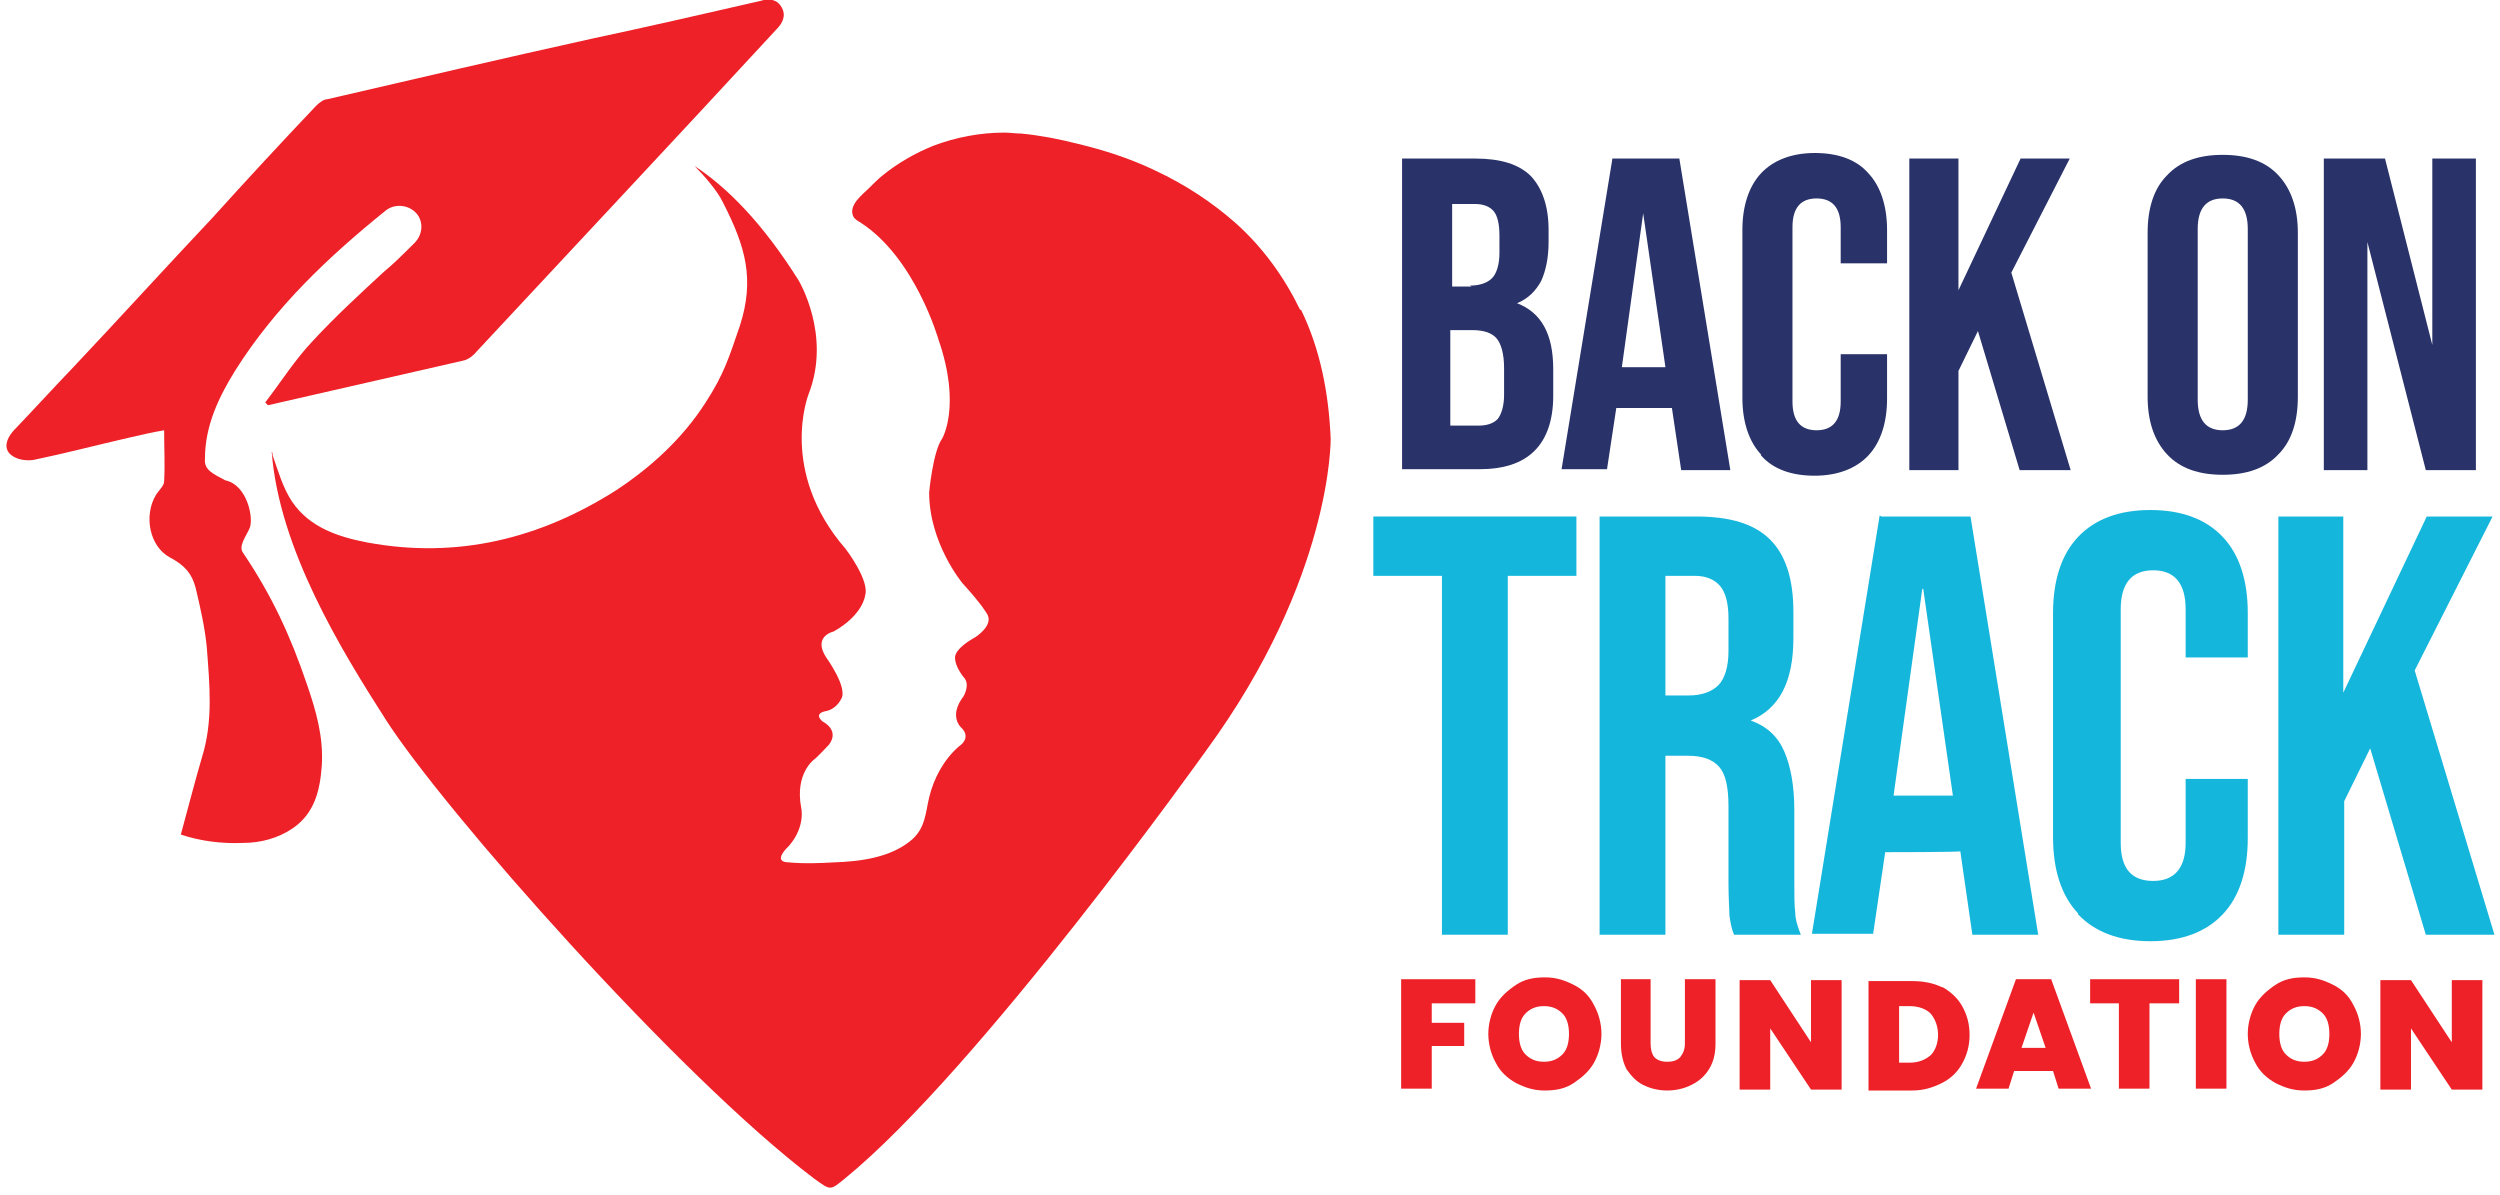
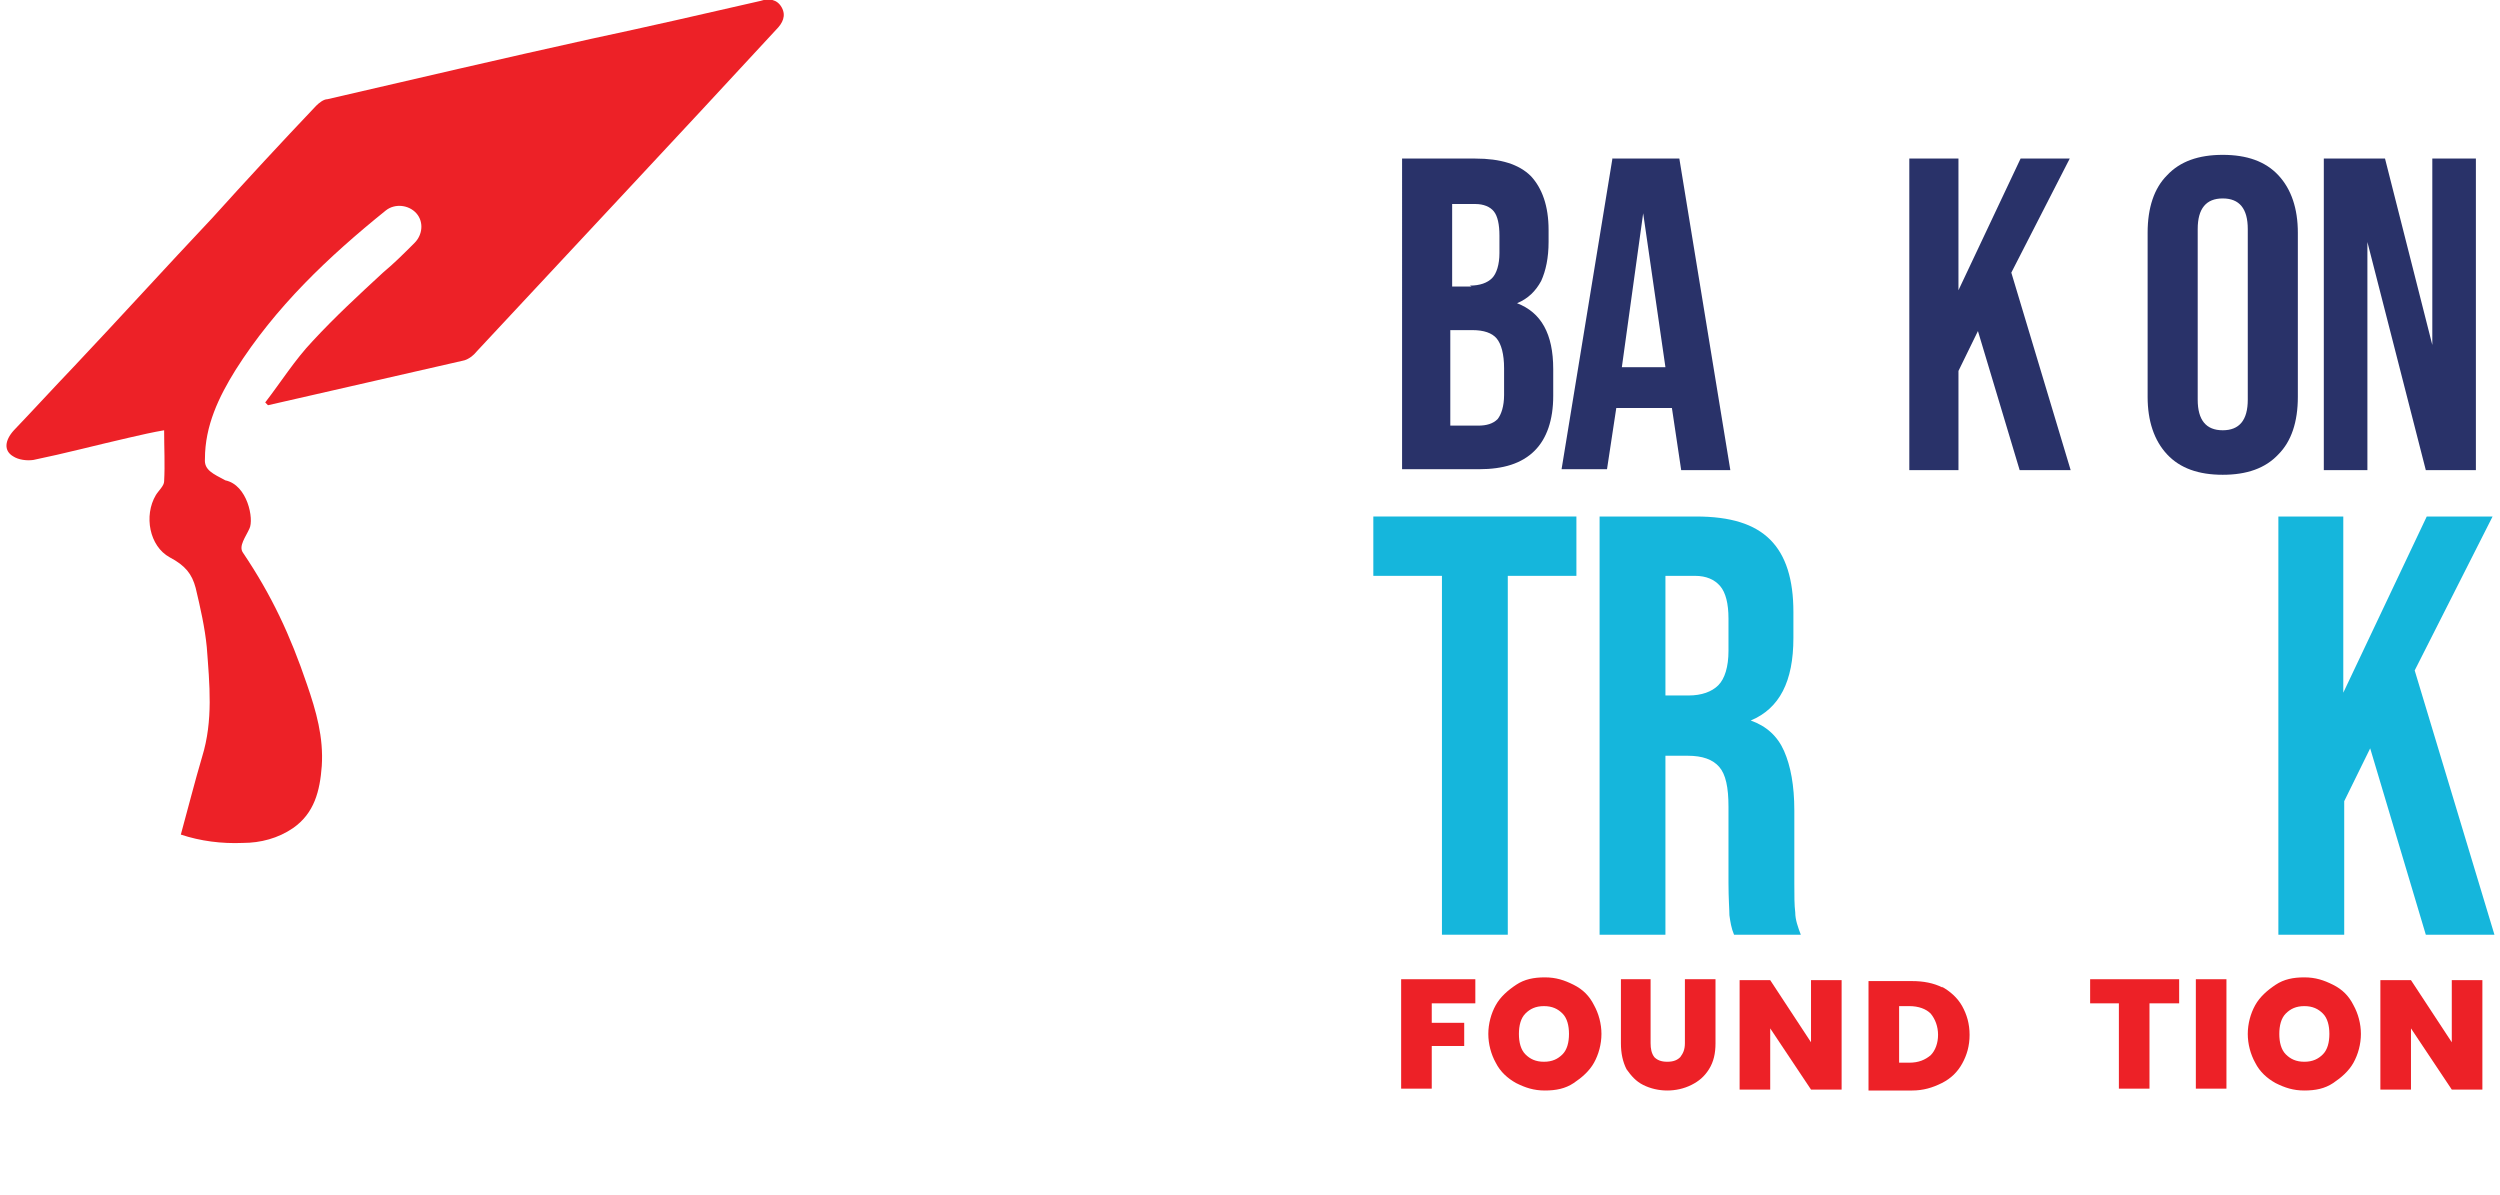
<svg xmlns="http://www.w3.org/2000/svg" version="1.1" viewBox="0 0 269.6 128.9">
  <defs>
    <style> .cls-1 { fill: #15b6dc; } .cls-2 { fill: #ed2127; } .cls-3 { fill: #293269; } </style>
  </defs>
  <g>
    <g id="Layer_1">
      <g>
        <path class="cls-3" d="M151.1,17.1h8c2.7,0,4.7.6,6,1.9,1.2,1.3,1.9,3.2,1.9,5.8v1.3c0,1.7-.3,3.1-.8,4.2-.6,1.1-1.4,1.9-2.6,2.4h0c2.6,1,3.9,3.3,3.9,7.1v2.9c0,2.6-.7,4.6-2,5.9-1.4,1.4-3.4,2-6,2h-8.3V17.1ZM158.5,30.8c1.1,0,1.9-.3,2.4-.8.5-.5.8-1.5.8-2.7v-1.9c0-1.2-.2-2.1-.6-2.6-.4-.5-1.1-.8-2-.8h-2.5v8.9h2.1ZM159.4,45.9c.9,0,1.6-.2,2.1-.7.4-.5.7-1.4.7-2.6v-2.9c0-1.5-.3-2.6-.8-3.2-.5-.6-1.4-.9-2.6-.9h-2.4v10.3h3Z" />
        <path class="cls-3" d="M173.9,17.1h7.2l5.5,33.6h-5.3l-1-6.7h0c0,0-6,0-6,0l-1,6.6h-4.9l5.5-33.6ZM179.6,39.6l-2.4-16.6h0l-2.3,16.6h4.8Z" />
-         <path class="cls-3" d="M189.9,49c-1.3-1.4-2-3.5-2-6.1v-18.1c0-2.6.7-4.7,2-6.1,1.3-1.4,3.3-2.2,5.8-2.2s4.5.7,5.8,2.2c1.3,1.4,2,3.5,2,6.1v3.6h-5v-3.9c0-2.1-.9-3.1-2.6-3.1s-2.6,1-2.6,3.1v18.8c0,2.1.9,3.1,2.6,3.1s2.6-1,2.6-3.1v-5.1h5v4.8c0,2.6-.7,4.7-2,6.1-1.3,1.4-3.3,2.2-5.8,2.2s-4.5-.7-5.8-2.2Z" />
        <path class="cls-3" d="M205.9,17.1h5.3v14.2l6.7-14.2h5.3l-6.3,12.3,6.4,21.3h-5.5l-4.5-15-2.1,4.3v10.7h-5.3V17.1Z" />
        <path class="cls-3" d="M233.7,49c-1.4-1.5-2.1-3.6-2.1-6.2v-17.7c0-2.7.7-4.8,2.1-6.2,1.4-1.5,3.4-2.2,6-2.2s4.6.7,6,2.2c1.4,1.5,2.1,3.6,2.1,6.2v17.7c0,2.7-.7,4.8-2.1,6.2-1.4,1.5-3.4,2.2-6,2.2s-4.6-.7-6-2.2ZM242.4,43.1v-18.4c0-2.2-.9-3.3-2.7-3.3s-2.7,1.1-2.7,3.3v18.4c0,2.2.9,3.3,2.7,3.3s2.7-1.1,2.7-3.3Z" />
        <path class="cls-3" d="M250.6,17.1h6.6l5.1,20.1h0v-20.1h4.7v33.6h-5.4l-6.3-24.6h0v24.6h-4.7V17.1Z" />
      </g>
      <g>
        <path class="cls-1" d="M155.5,62.1h-7.4v-6.4h21.9v6.4h-7.4v38.7h-7.1v-38.7Z" />
        <path class="cls-1" d="M172.4,55.7h10.5c3.7,0,6.3.8,8,2.5,1.7,1.7,2.5,4.3,2.5,7.8v2.8c0,4.7-1.5,7.6-4.6,8.9h0c1.7.6,2.9,1.7,3.6,3.3.7,1.6,1.1,3.7,1.1,6.4v7.9c0,1.3,0,2.3.1,3.1,0,.8.3,1.6.6,2.4h-7.2c-.3-.7-.4-1.4-.5-2.1,0-.6-.1-1.8-.1-3.5v-8.2c0-2.1-.3-3.5-1-4.3s-1.8-1.2-3.4-1.2h-2.4v19.3h-7.1v-45.1ZM182.1,75c1.4,0,2.5-.4,3.2-1.1.7-.7,1.1-2,1.1-3.7v-3.5c0-1.6-.3-2.8-.9-3.5-.6-.7-1.5-1.1-2.7-1.1h-3.2v12.9h2.6Z" />
-         <path class="cls-1" d="M202.9,55.7h9.6l7.3,45.1h-7.1l-1.3-9h0c0,.1-8.1.1-8.1.1l-1.3,8.8h-6.6l7.3-45.1ZM210.6,85.8l-3.2-22.3h-.1l-3.1,22.3h6.4Z" />
-         <path class="cls-1" d="M224.1,98.5c-1.8-1.9-2.7-4.7-2.7-8.2v-24.2c0-3.5.9-6.3,2.7-8.2,1.8-1.9,4.4-2.9,7.8-2.9s6,1,7.8,2.9c1.8,1.9,2.7,4.7,2.7,8.2v4.8h-6.7v-5.2c0-2.8-1.2-4.2-3.5-4.2s-3.5,1.4-3.5,4.2v25.2c0,2.8,1.2,4.1,3.5,4.1s3.5-1.4,3.5-4.1v-6.9h6.7v6.4c0,3.5-.9,6.3-2.7,8.2-1.8,1.9-4.4,2.9-7.8,2.9s-6-1-7.8-2.9Z" />
        <path class="cls-1" d="M245.6,55.7h7.1v19l9-19h7.1l-8.4,16.6,8.6,28.5h-7.4l-6-20.1-2.8,5.7v14.4h-7.1v-45.1Z" />
      </g>
      <g>
        <path class="cls-2" d="M26.2,59.6c-.5-.7.3-1.7.7-2.6.5-1-.2-4.7-2.6-5.2-1.3-.7-2.3-1.1-2.2-2.3,0-3.6,1.5-6.7,3.3-9.6,4.3-6.8,10-12.2,16.2-17.2,1-.8,2.5-.6,3.3.3.8.9.7,2.3-.2,3.2-1.1,1.1-2.2,2.2-3.4,3.2-2.6,2.4-5.2,4.8-7.6,7.4-1.9,2-3.4,4.4-5.1,6.6.1.1.2.2.3.3,7-1.6,14-3.2,21-4.8.6-.1,1.2-.6,1.6-1.1,10.7-11.5,21.5-23,32.2-34.6.7-.7,1.1-1.5.6-2.4-.5-.9-1.4-1-2.3-.7-6.1,1.4-12.2,2.8-18.3,4.1-9.5,2.1-18.9,4.3-28.4,6.5-.4,0-.9.4-1.2.7-3.8,4-7.5,8-11.2,12.1-5,5.3-9.9,10.7-14.9,16-2.2,2.3-4.3,4.6-6.5,6.9-1,1.1-1.1,2.2-.1,2.8.6.4,1.5.5,2.2.4,3.4-.7,6.8-1.6,10.3-2.4,1.3-.3,2.6-.6,3.8-.8,0,1.9.1,3.7,0,5.5,0,.5-.6,1-.9,1.5-1.3,2.2-.7,5.5,1.5,6.7,1.7.9,2.4,1.8,2.8,3.3.5,2.1,1,4.3,1.2,6.4.3,4,.7,7.9-.5,11.8-.8,2.7-1.5,5.5-2.3,8.4,2.1.7,4.4,1,6.7.9,1.9,0,3.8-.5,5.4-1.6,2.3-1.6,2.9-4,3.1-6.7.2-3.1-.6-5.9-1.6-8.8-1.8-5.3-3.8-9.6-6.9-14.2Z" />
-         <path class="cls-2" d="M140.2,33.4c-1.7-3.5-4-6.7-6.9-9.3-2.6-2.3-5.5-4.2-8.7-5.7-2.7-1.3-5.5-2.2-8.4-2.9-2-.5-4-.9-6.1-1.1-.6,0-1.2-.1-1.8-.1-2.6,0-5.2.5-7.6,1.4-2,.8-3.9,1.9-5.5,3.2-.5.4-1,.9-1.5,1.4-.7.7-2.2,1.8-1.7,3,.2.4.5.5.8.7,5.9,3.8,8.4,12.6,8.4,12.6,2.5,7.2.4,10.7.4,10.7-1,1.4-1.4,5.8-1.4,5.8,0,5.5,3.6,9.8,3.6,9.8,2.2,2.4,2.7,3.4,2.7,3.4.6,1.2-1.3,2.4-1.3,2.4-2.5,1.4-2.2,2.3-2.2,2.3,0,.9.9,2,.9,2,.8.8,0,2.1,0,2.1-1.6,2.1-.3,3.3-.3,3.3,1.3,1.2-.2,2.1-.2,2.1-1.6,1.4-2.7,3.4-3.2,5.5-.4,1.7-.4,3.2-1.8,4.5-2.3,2-5.6,2.4-8.5,2.5-3.3.2-4.8,0-4.8,0-2,0,0-1.8,0-1.8,1.8-2.1,1.3-4.1,1.3-4.1-.7-3.7,1.4-5.2,1.4-5.2.3-.2,1.6-1.6,1.6-1.6,1.2-1.6-.7-2.5-.7-2.5-1-.9.3-1.1.3-1.1,1.2-.2,1.7-1.3,1.7-1.3.8-1.2-1.6-4.5-1.6-4.5-1.5-2.3.8-2.8.8-2.8,3.2-1.8,3.4-3.9,3.4-3.9.5-1.6-2.1-5-2.1-5-7.3-8.4-4-16.7-4-16.7,2.5-6.4-1.1-12.3-1.1-12.3-3.9-6.2-7.7-10-11.2-12.3,1,1,2.5,2.7,3.1,4,2.4,4.7,3.4,8.2,1.8,13.2-1.2,3.5-1.7,5.2-3.7,8.3-2.5,3.9-5.9,7-9.7,9.5-8.2,5.2-17.1,7.4-26.8,5.6-3.1-.6-6.2-1.6-8.1-4.4-1-1.5-1.5-3.3-2.1-5,0-.1,0-.3-.1-.4.8,10.5,7.5,21.4,12.3,28.9,6.2,9.7,31.6,38.5,46.2,49.5,1.8,1.3,1.7,1.3,3.3,0,14.5-11.8,39-46.2,39-46.2,13.6-18.6,13.4-33.6,13.4-33.6-.2-4.8-1.1-9.6-3.2-13.9Z" />
      </g>
      <g>
        <path class="cls-2" d="M159.1,105.6v2.6h-4.7v2.1h3.5v2.5h-3.5v4.6h-3.3v-11.8h8Z" />
        <path class="cls-2" d="M163.5,116.8c-.9-.5-1.7-1.2-2.2-2.2-.5-.9-.8-2-.8-3.1s.3-2.2.8-3.1c.5-.9,1.3-1.6,2.2-2.2s1.9-.8,3.1-.8,2.1.3,3.1.8,1.7,1.2,2.2,2.2c.5.9.8,2,.8,3.1s-.3,2.2-.8,3.1c-.5.9-1.3,1.6-2.2,2.2s-1.9.8-3.1.8-2.1-.3-3.1-.8ZM168.5,113.7c.5-.5.7-1.3.7-2.2s-.2-1.7-.7-2.2-1.1-.8-2-.8-1.5.3-2,.8-.7,1.3-.7,2.2.2,1.7.7,2.2,1.1.8,2,.8,1.5-.3,2-.8Z" />
        <path class="cls-2" d="M178,105.6v6.9c0,.6.1,1.1.4,1.5.3.3.7.5,1.4.5s1.1-.2,1.4-.5c.3-.4.5-.8.5-1.5v-6.9h3.3v6.9c0,1.1-.2,2-.7,2.8-.5.8-1.1,1.3-1.9,1.7-.8.4-1.7.6-2.6.6s-1.8-.2-2.6-.6c-.8-.4-1.3-1-1.8-1.7-.4-.8-.6-1.7-.6-2.8v-6.9h3.3Z" />
        <path class="cls-2" d="M198.6,117.5h-3.3l-4.4-6.6v6.6h-3.3v-11.8h3.3l4.4,6.7v-6.7h3.3v11.8Z" />
        <path class="cls-2" d="M209.4,106.4c.9.5,1.7,1.2,2.2,2.1s.8,1.9.8,3.1-.3,2.2-.8,3.1c-.5.9-1.2,1.6-2.2,2.1s-2,.8-3.2.8h-4.7v-11.8h4.7c1.2,0,2.3.2,3.3.7ZM208.2,113.8c.5-.5.8-1.3.8-2.2s-.3-1.7-.8-2.3c-.5-.5-1.3-.8-2.3-.8h-1.1v6.1h1.1c1,0,1.7-.3,2.3-.8Z" />
-         <path class="cls-2" d="M221.4,115.5h-4.2l-.6,1.9h-3.5l4.3-11.8h3.8l4.3,11.8h-3.5l-.6-1.9ZM220.6,113l-1.3-3.8-1.3,3.8h2.5Z" />
        <path class="cls-2" d="M235,105.6v2.6h-3.2v9.2h-3.3v-9.2h-3.1v-2.6h9.6Z" />
        <path class="cls-2" d="M240.1,105.6v11.8h-3.3v-11.8h3.3Z" />
        <path class="cls-2" d="M245.4,116.8c-.9-.5-1.7-1.2-2.2-2.2-.5-.9-.8-2-.8-3.1s.3-2.2.8-3.1c.5-.9,1.3-1.6,2.2-2.2s1.9-.8,3.1-.8,2.1.3,3.1.8,1.7,1.2,2.2,2.2c.5.9.8,2,.8,3.1s-.3,2.2-.8,3.1c-.5.9-1.3,1.6-2.2,2.2s-1.9.8-3.1.8-2.1-.3-3.1-.8ZM250.5,113.7c.5-.5.7-1.3.7-2.2s-.2-1.7-.7-2.2-1.1-.8-2-.8-1.5.3-2,.8-.7,1.3-.7,2.2.2,1.7.7,2.2,1.1.8,2,.8,1.5-.3,2-.8Z" />
        <path class="cls-2" d="M267.7,117.5h-3.3l-4.4-6.6v6.6h-3.3v-11.8h3.3l4.4,6.7v-6.7h3.3v11.8Z" />
      </g>
    </g>
  </g>
</svg>